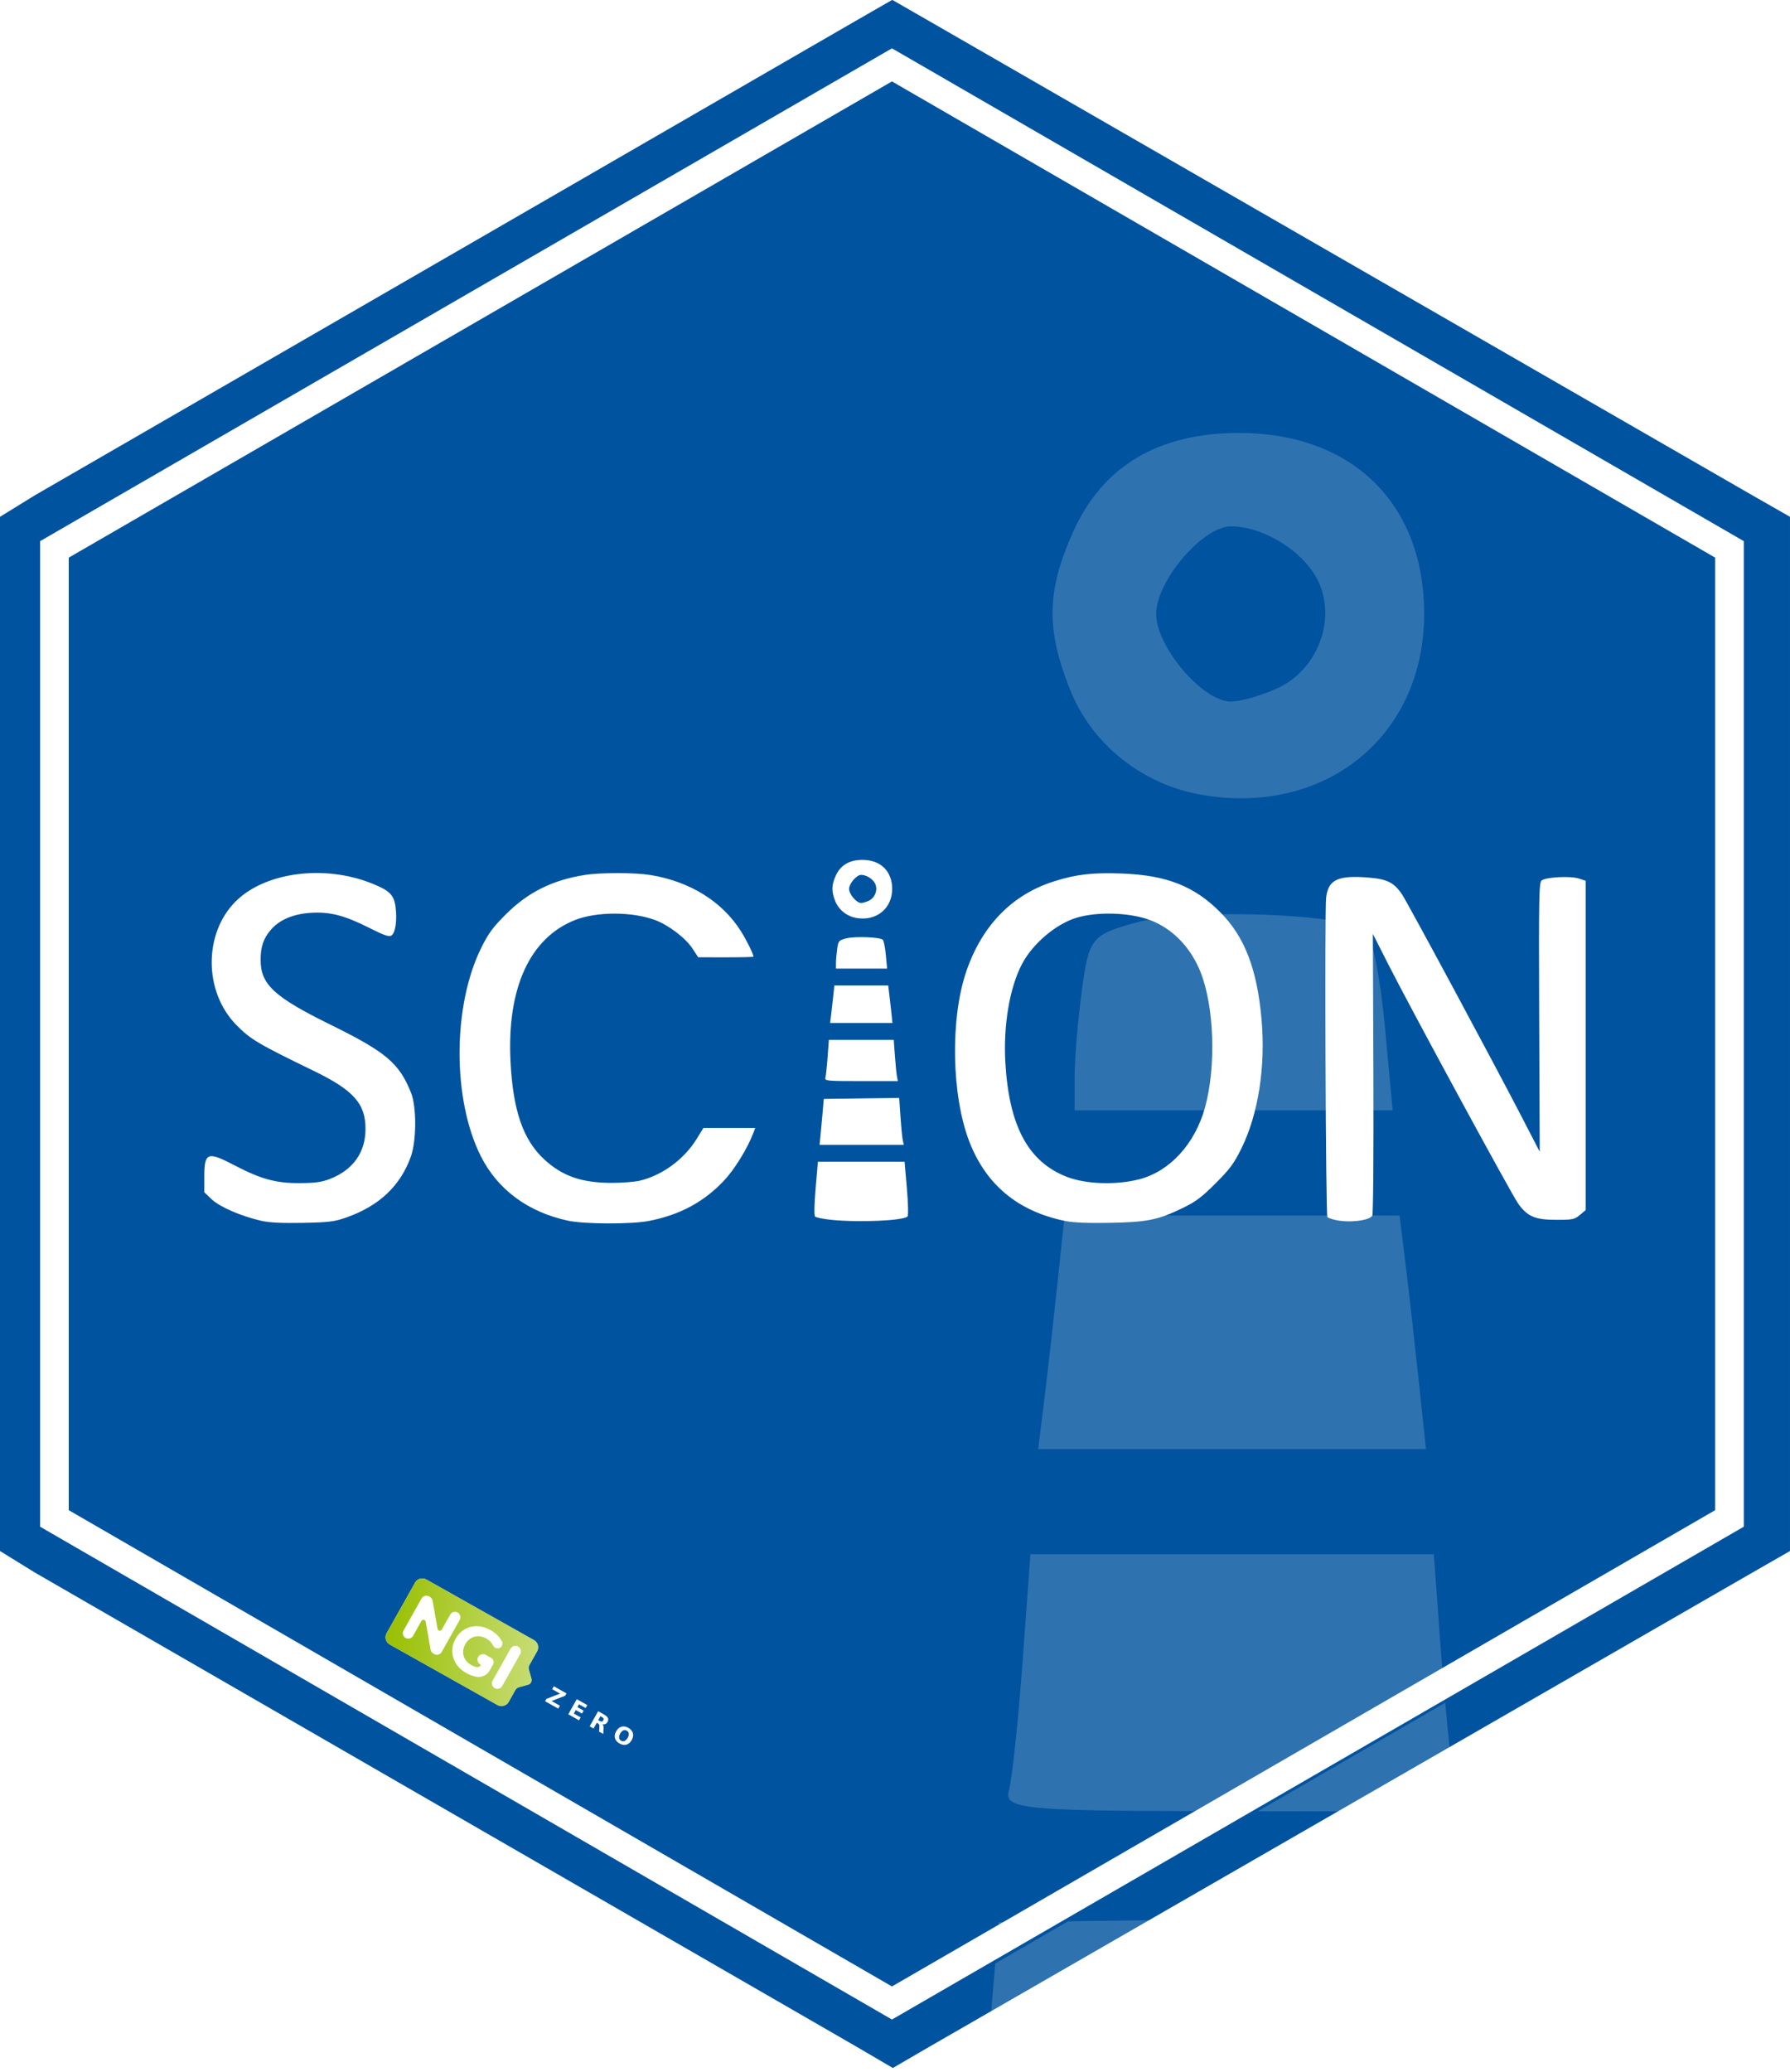
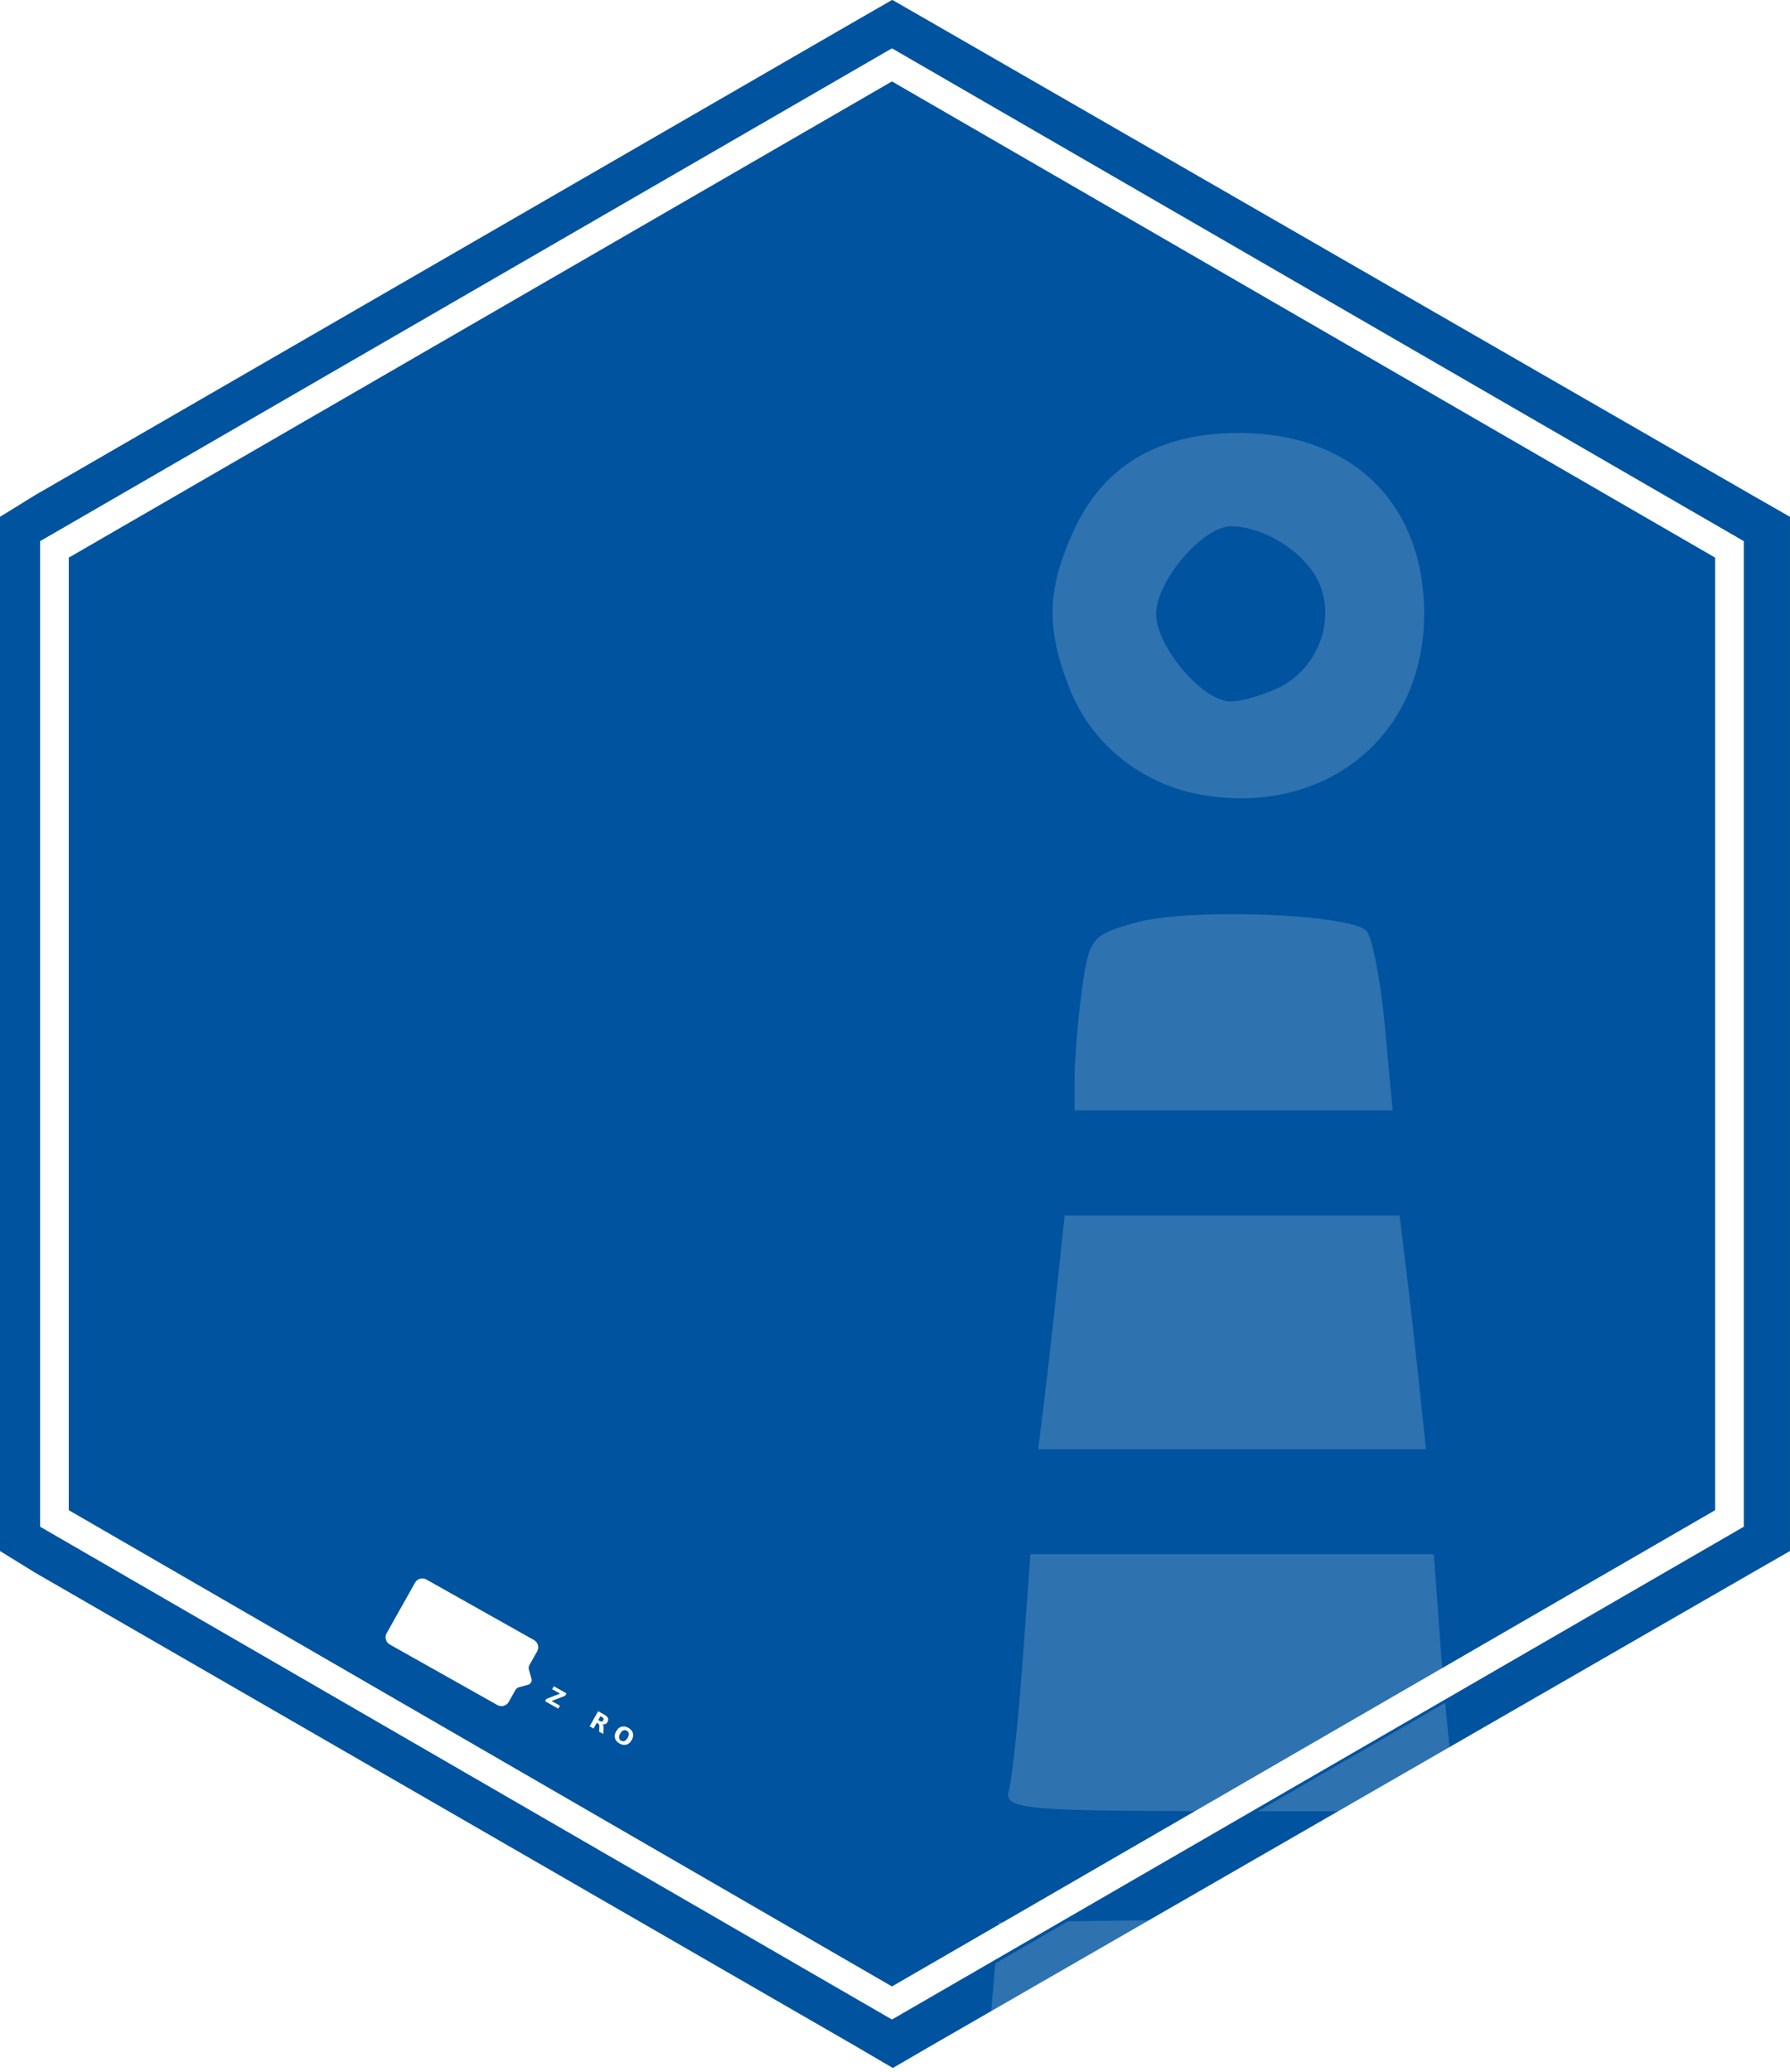
<svg xmlns="http://www.w3.org/2000/svg" xmlns:ns1="http://www.inkscape.org/namespaces/inkscape" xmlns:ns2="http://sodipodi.sourceforge.net/DTD/sodipodi-0.dtd" xmlns:xlink="http://www.w3.org/1999/xlink" width="43.9mm" height="50.8mm" viewBox="0 0 43.9 50.8" version="1.1" id="svg5" ns1:version="1.3.2 (091e20ef0f, 2023-11-25)" ns2:docname="scion.hex.svg">
  <ns2:namedview id="namedview7" pagecolor="#ffffff" bordercolor="#666666" borderopacity="1.0" ns1:pageshadow="2" ns1:pageopacity="0.0" ns1:pagecheckerboard="0" ns1:document-units="mm" showgrid="false" fit-margin-top="0" fit-margin-left="0" fit-margin-right="0" fit-margin-bottom="0" ns1:zoom="3.174838" ns1:cx="83.468826" ns1:cy="125.51822" ns1:window-width="1920" ns1:window-height="1007" ns1:window-x="0" ns1:window-y="0" ns1:window-maximized="1" ns1:current-layer="layer1" ns1:showpageshadow="2" ns1:deskcolor="#d1d1d1" />
  <defs id="defs2">
    <linearGradient ns1:collect="always" xlink:href="#linearGradient845" id="linearGradient898" x1="14.915" y1="14.167" x2="213.75" y2="112.5" gradientUnits="userSpaceOnUse" />
    <linearGradient ns1:collect="always" id="linearGradient845">
      <stop style="stop-color:#98bf00;stop-opacity:1;" offset="0" id="stop841" />
      <stop style="stop-color:#98bf00;stop-opacity:0.86" offset="1" id="stop843" />
    </linearGradient>
    <linearGradient ns1:collect="always" xlink:href="#linearGradient1220" id="linearGradient947" gradientUnits="userSpaceOnUse" x1="14.915" y1="14.167" x2="214.119" y2="111.762" />
    <linearGradient id="linearGradient1220" ns1:collect="always">
      <stop id="stop1216" offset="0" style="stop-color:#98bf00;stop-opacity:1;" />
      <stop id="stop1218" offset="1" style="stop-color:#98bf00;stop-opacity:0.51" />
    </linearGradient>
    <filter ns1:collect="always" style="color-interpolation-filters:sRGB" id="filter33491" x="0" y="0" width="1" height="1">
      <feBlend ns1:collect="always" mode="screen" in2="BackgroundImage" id="feBlend33493" />
    </filter>
    <linearGradient ns1:collect="always" xlink:href="#linearGradient845" id="linearGradient8018" gradientUnits="userSpaceOnUse" x1="14.915" y1="14.167" x2="213.75" y2="112.5" />
    <linearGradient ns1:collect="always" xlink:href="#linearGradient845" id="linearGradient8020" gradientUnits="userSpaceOnUse" x1="14.915" y1="14.167" x2="213.75" y2="112.5" />
    <linearGradient ns1:collect="always" xlink:href="#linearGradient845" id="linearGradient8022" gradientUnits="userSpaceOnUse" x1="14.915" y1="14.167" x2="213.75" y2="112.5" />
  </defs>
  <g ns1:label="Layer 1" ns1:groupmode="layer" id="layer1" transform="translate(-58.228,-118.473)">
    <g id="g1023" transform="matrix(0.265,0,0,0.265,61.574,116.752)" style="fill:#00539f;fill-opacity:1">
      <path id="polygon4013" style="fill:#00539f;fill-opacity:1;stroke-width:1.325" d="m 69.949,6.482 -3.451,1.984 -75.896,43.852 -3.229,1.992 v 3.99 87.705 3.99 l 3.227,1.992 76.014,43.852 3.389,1.986 3.418,-1.986 76.141,-43.852 3.471,-1.992 v -3.99 -87.705 -3.99 L 149.547,52.318 73.405,8.466 Z m -0.027,4.484 78.836,45.596 v 91.184 l -78.836,45.596 -78.176,-45.213 -0.66,-0.383 V 56.562 Z m 0,3.061 -76.186,44.061 V 146.216 L 69.922,190.281 146.108,146.216 V 58.088 Z" />
    </g>
    <g id="g188" transform="matrix(0.265,0,0,0.265,88.585,219.393)" style="fill:#ffffff">
-       <path ns1:connector-curvature="0" id="path819" d="m -90.381,-267.883 c -1.861,-0.425 -3.844,-1.285 -4.58,-1.985 l -0.684,-0.65 v -1.467 c 0,-2.226 0.299,-2.336 2.794,-1.03 2.447,1.281 3.85,1.663 6.053,1.647 1.437,-0.01 2.026,-0.093 2.789,-0.391 2.128,-0.83 3.277,-2.447 3.28,-4.613 0.004,-2.364 -1.098,-3.591 -4.855,-5.413 -5.101,-2.474 -5.807,-2.894 -7.115,-4.232 -2.995,-3.063 -3.021,-8.437 -0.056,-11.404 2.716,-2.718 8.199,-3.444 12.624,-1.67 1.632,0.654 2.032,1.052 2.181,2.165 0.162,1.222 -0.009,2.416 -0.379,2.65 -0.229,0.144 -0.675,-0.011 -2.081,-0.721 -2.241,-1.133 -3.608,-1.486 -5.342,-1.381 -1.661,0.101 -2.938,0.64 -3.742,1.579 -0.688,0.804 -0.945,1.57 -0.941,2.805 0.007,2.251 1.261,3.408 6.474,5.973 5.145,2.532 6.35,3.551 7.447,6.294 0.524,1.31 0.51,4.452 -0.025,5.932 -0.976,2.698 -2.944,4.547 -5.967,5.608 -1.104,0.387 -1.588,0.447 -4.03,0.495 -1.94,0.038 -3.097,-0.019 -3.843,-0.19 z m 28.387,-0.011 c -3.703,-0.798 -6.503,-2.87 -8.061,-5.965 -2.636,-5.235 -2.622,-13.893 0.031,-19.262 0.674,-1.363 1.071,-1.903 2.297,-3.127 2.039,-2.033 4.298,-3.158 7.294,-3.631 1.458,-0.23 4.634,-0.228 6.062,0.003 3.66,0.594 6.648,2.447 8.388,5.202 0.515,0.815 1.162,2.126 1.162,2.354 0,0.036 -1.151,0.064 -2.559,0.062 l -2.559,-0.003 -0.52,-0.798 c -0.638,-0.978 -2.205,-2.176 -3.462,-2.646 -2.115,-0.791 -5.41,-0.794 -7.41,-0.006 -4.19,1.651 -6.316,6.3 -5.978,13.072 0.227,4.55 1.164,7.272 3.124,9.079 1.686,1.554 3.47,2.172 6.267,2.17 0.954,-6.9e-4 2.116,-0.093 2.581,-0.204 2.082,-0.499 4.089,-1.972 5.249,-3.852 l 0.631,-1.023 h 2.399 2.399 l -0.177,0.466 c -0.546,1.435 -1.741,3.374 -2.72,4.412 -1.862,1.974 -4.11,3.178 -6.953,3.724 -1.639,0.315 -5.975,0.3 -7.487,-0.026 z m 45.966,0.019 c -4.348,-0.907 -7.284,-3.354 -8.826,-7.356 -1.639,-4.257 -1.766,-11.323 -0.281,-15.697 1.445,-4.255 4.231,-7.124 8.117,-8.356 2.061,-0.654 3.576,-0.829 6.28,-0.728 4.163,0.156 6.716,1.162 9.135,3.6 2.243,2.261 3.391,5.252 3.802,9.9 0.387,4.378 -0.301,8.77 -1.871,11.95 -0.683,1.383 -1.066,1.9 -2.384,3.217 -1.283,1.283 -1.84,1.7 -3.045,2.283 -2.287,1.106 -3.28,1.307 -6.765,1.369 -2.077,0.037 -3.391,-0.021 -4.163,-0.181 z m 6.927,-3.852 c 2.812,-0.732 5.133,-3.266 6.062,-6.618 1.054,-3.804 0.862,-9.408 -0.432,-12.608 -0.916,-2.266 -2.6,-3.984 -4.657,-4.754 -1.869,-0.699 -4.831,-0.796 -6.774,-0.22 -1.906,0.564 -4.074,2.397 -5.064,4.28 -1.15,2.188 -1.742,5.674 -1.546,9.105 0.335,5.874 2.1,9.179 5.649,10.578 1.777,0.701 4.6,0.799 6.761,0.237 z m -28.584,3.749 c -0.702,-0.074 -1.348,-0.206 -1.436,-0.293 -0.097,-0.097 -0.077,-1.122 0.051,-2.618 l 0.211,-2.458 h 4.011 4.011 l 0.211,2.458 c 0.12,1.399 0.145,2.524 0.059,2.61 -0.391,0.391 -4.574,0.568 -7.118,0.302 z m 46.67,0.01 c -0.315,-0.075 -0.627,-0.19 -0.694,-0.257 -0.154,-0.154 -0.263,-28.307 -0.115,-29.56 0.198,-1.671 1.096,-2.087 3.983,-1.846 1.682,0.14 2.32,0.468 3.052,1.57 0.538,0.809 8.546,15.691 11.023,20.485 l 1.709,3.306 -0.049,-12.436 c -0.044,-11.119 -0.02,-12.459 0.223,-12.661 0.381,-0.316 2.67,-0.436 3.445,-0.181 l 0.631,0.208 v 15.235 15.235 l -0.534,0.449 c -0.493,0.414 -0.661,0.449 -2.188,0.449 -1.957,0 -2.66,-0.299 -3.52,-1.496 -0.613,-0.853 -9.901,-17.961 -12.042,-22.181 l -1.408,-2.775 0.05,12.923 c 0.028,7.25 -0.017,13.023 -0.102,13.152 -0.311,0.468 -2.213,0.676 -3.465,0.38 z m -47.616,-7.678 c 0.042,-0.405 0.13,-1.362 0.196,-2.125 l 0.119,-1.388 3.49,-0.047 3.49,-0.047 0.122,1.781 c 0.067,0.98 0.164,1.957 0.215,2.172 l 0.093,0.39 h -3.9 -3.9 z m 0.464,-5.464 c 0.047,-0.167 0.139,-1.026 0.204,-1.908 l 0.118,-1.604 h 3.002 3.002 l 0.111,1.518 c 0.061,0.835 0.148,1.693 0.192,1.908 l 0.081,0.39 h -3.397 c -3.153,0 -3.391,-0.022 -3.311,-0.304 z m 0.528,-5.811 c 0.05,-0.405 0.139,-1.186 0.197,-1.735 l 0.105,-0.997 h 2.492 2.492 l 0.091,0.737 c 0.05,0.405 0.139,1.186 0.197,1.735 l 0.105,0.997 h -2.885 -2.885 z m 0.45,-4.789 c 0,-0.273 0.05,-0.858 0.11,-1.301 0.105,-0.766 0.144,-0.814 0.824,-0.997 0.787,-0.213 3.155,-0.124 3.407,0.127 0.088,0.088 0.212,0.724 0.276,1.413 l 0.117,1.254 h -2.367 -2.367 z m 1.893,-4.19 c -0.886,-0.153 -1.635,-0.749 -1.96,-1.56 -0.361,-0.902 -0.349,-1.479 0.05,-2.357 0.44,-0.968 1.268,-1.458 2.466,-1.457 1.681,8.7e-4 2.754,1.048 2.754,2.688 0,1.813 -1.467,3.004 -3.31,2.686 z m 1.123,-1.581 c 0.594,-0.27 0.88,-1.002 0.617,-1.578 -0.201,-0.441 -0.812,-0.828 -1.307,-0.828 -0.418,0 -1.111,0.812 -1.111,1.301 0,0.489 0.694,1.301 1.111,1.301 0.143,0 0.453,-0.088 0.69,-0.196 z" style="fill:#ffffff;fill-opacity:1;stroke-width:0.173" ns2:nodetypes="cscsscscsssssccscssssscccsssscsscccscsscccccccssccssssscsscssssccssssssssscccscsccsscscccsccccscscsccccccccssccccsscccsccssscccccccccssccsccccsccscscccsssc" />
-     </g>
+       </g>
    <path id="path3941" clip-path="none" style="opacity:0.095;fill:#ffffff;fill-opacity:1;stroke-width:0.286" d="M 88.618 129.088 C 86.646 129.086 85.279 129.895 84.555 131.494 C 83.897 132.944 83.877 133.896 84.472 135.385 C 85.007 136.724 86.241 137.709 87.702 137.961 C 90.739 138.485 93.156 136.52 93.156 133.525 C 93.156 130.818 91.389 129.089 88.618 129.088 z M 88.415 131.378 C 89.231 131.378 90.238 132.017 90.569 132.745 C 91.002 133.696 90.53 134.904 89.552 135.35 C 89.162 135.528 88.65 135.674 88.415 135.674 C 87.727 135.674 86.583 134.333 86.583 133.525 C 86.583 132.718 87.727 131.378 88.415 131.378 z M 88.359 140.886 C 87.461 140.89 86.608 140.952 86.122 141.084 C 85.002 141.388 84.937 141.466 84.764 142.731 C 84.664 143.462 84.583 144.428 84.583 144.878 L 84.583 145.697 L 88.483 145.697 L 92.383 145.697 L 92.191 143.627 C 92.085 142.489 91.881 141.439 91.736 141.294 C 91.477 141.034 89.855 140.88 88.359 140.886 z M 84.338 148.275 L 84.164 149.922 C 84.068 150.828 83.923 152.116 83.84 152.786 L 83.69 154.003 L 88.445 154.003 L 93.2 154.003 L 93.026 152.356 C 92.93 151.451 92.785 150.162 92.702 149.492 L 92.552 148.275 L 88.445 148.275 L 84.338 148.275 z M 83.499 156.58 L 83.306 159.23 C 83.199 160.687 83.048 162.104 82.97 162.38 C 82.847 162.817 83.337 162.873 87.682 162.878 L 93.607 159.445 C 93.597 159.319 93.585 159.213 93.576 159.087 L 93.393 156.58 L 88.446 156.58 L 83.499 156.58 z M 93.673 160.219 L 89.079 162.881 L 91.194 162.881 L 93.787 161.385 C 93.748 161.041 93.714 160.682 93.673 160.219 z M 86.568 165.55 L 84.423 165.579 L 82.637 166.613 L 82.529 167.881 L 86.568 165.55 z M 82.987 165.598 L 82.724 165.602 L 82.711 165.759 L 82.987 165.598 z " />
    <g id="g12735" transform="matrix(0.016,0.009,0.009,-0.016,46.127,156.349)">
      <g id="g989" transform="translate(1068.416,448.262)">
        <g style="fill:#ffffff;fill-opacity:1" id="g32886">
          <g style="fill:#ffffff;fill-opacity:1" id="g32884">
            <g style="fill:#ffffff;fill-opacity:1" id="g32882">
              <g style="fill:#ffffff;fill-opacity:1" id="g32880">
                <path ns1:connector-curvature="0" id="path32878" style="fill:#ffffff;fill-opacity:1;stroke:none" d="m 25.228,113.805 c -6.079,0 -11.051,-4.973 -11.051,-11.051 v 0 -77.523 c 0,-6.079 4.972,-11.051 11.051,-11.051 v 0 h 165.035 c 6.078,0 11.051,4.973 11.051,11.051 v 0 18.26 c 0,2.022 0.803,3.962 2.234,5.393 v 0 l 9.096,9.096 c 2.54,2.539 2.533,6.657 -0.013,9.188 v 0 l -9.067,9.017 c -1.44,1.431 -2.25,3.379 -2.25,5.409 v 0 21.16 c 0,6.078 -4.973,11.051 -11.051,11.051 v 0 z" />
              </g>
            </g>
          </g>
        </g>
        <g id="g12" style="fill:url(#linearGradient898);fill-opacity:1">
          <g id="g14-3" style="fill:url(#linearGradient8022);fill-opacity:1">
            <g id="g20" style="fill:url(#linearGradient8020);fill-opacity:1">
              <g id="g22" style="fill:url(#linearGradient8018);fill-opacity:1">
-                 <path d="m 25.228,113.805 c -6.079,0 -11.051,-4.973 -11.051,-11.051 v 0 -77.523 c 0,-6.079 4.972,-11.051 11.051,-11.051 v 0 h 165.035 c 6.078,0 11.051,4.973 11.051,11.051 v 0 18.26 c 0,2.022 0.803,3.962 2.234,5.393 v 0 l 9.096,9.096 c 2.54,2.539 2.533,6.657 -0.013,9.188 v 0 l -9.067,9.017 c -1.44,1.431 -2.25,3.379 -2.25,5.409 v 0 21.16 c 0,6.078 -4.973,11.051 -11.051,11.051 v 0 z" style="fill:url(#linearGradient947);fill-opacity:1;stroke:none" id="path30" ns1:connector-curvature="0" />
-               </g>
+                 </g>
            </g>
          </g>
        </g>
        <path transform="translate(175.998,95.865)" d="m 0,0 v 0 c 4.074,0 7.376,-3.302 7.376,-7.376 v -48.993 c 0,-4.074 -3.302,-7.376 -7.376,-7.376 -4.074,0 -7.376,3.302 -7.376,7.376 V -7.376 C -7.376,-3.302 -4.074,0 0,0" style="fill:#ffffff;fill-opacity:1;fill-rule:nonzero;stroke:none" id="path42" ns1:connector-curvature="0" />
        <g id="g44" transform="translate(152.119,64.993)">
          <path d="M 0,0 H -0.506 C -0.57,0 -0.633,-0.008 -0.698,-0.01 -0.762,-0.008 -0.825,0 -0.89,0 h -7.283 c -3.929,0 -7.359,-2.965 -7.613,-6.885 -0.278,-4.296 3.124,-7.867 7.361,-7.867 0.776,0 1.343,-0.754 1.111,-1.494 -0.658,-2.088 -2.341,-3.751 -4.547,-4.333 -2.074,-0.547 -4.276,-0.821 -6.605,-0.821 -4.007,0 -7.574,0.865 -10.7,2.595 -3.127,1.73 -5.57,4.144 -7.331,7.24 -1.761,3.096 -2.641,6.617 -2.641,10.564 0,4.006 0.88,7.558 2.641,10.654 1.761,3.097 4.219,5.493 7.377,7.195 3.156,1.698 6.768,2.549 10.836,2.549 4.681,0 8.865,-1.269 12.55,-3.807 2.341,-1.612 5.524,-1.588 7.757,0.171 3.48,2.741 3.289,8.045 -0.315,10.452 -1.7,1.136 -3.538,2.112 -5.512,2.928 -4.553,1.881 -9.623,2.823 -15.208,2.823 -6.679,0 -12.69,-1.412 -18.03,-4.235 -5.344,-2.822 -9.517,-6.738 -12.522,-11.747 -3.005,-5.008 -4.508,-10.67 -4.508,-16.983 0,-6.315 1.503,-11.975 4.508,-16.984 3.005,-5.009 7.148,-8.924 12.43,-11.747 5.282,-2.824 11.231,-4.235 17.849,-4.235 4.613,0 9.197,0.699 13.751,2.095 0.045,0.014 0.091,0.028 0.136,0.042 7.104,2.202 11.884,8.86 11.884,16.297 v 9.047 C 6.486,-2.904 3.583,0 0,0" style="fill:#ffffff;fill-opacity:1;fill-rule:nonzero;stroke:none" id="path46" ns1:connector-curvature="0" />
        </g>
        <g style="filter:url(#filter33491)" id="g48" transform="translate(90.581,88.58)">
-           <path d="m 0,0 v -49.176 c 0,-4.023 -3.262,-7.285 -7.286,-7.285 h -1.381 c -2.181,0 -4.247,0.977 -5.631,2.662 l -24.229,29.505 c -1.804,2.197 -5.368,0.921 -5.368,-1.922 v -22.96 c 0,-4.023 -3.261,-7.285 -7.285,-7.285 -4.023,0 -7.285,3.262 -7.285,7.285 V 0 c 0,4.024 3.262,7.285 7.285,7.285 h 1.468 c 2.184,0 4.253,-0.979 5.636,-2.669 l 24.135,-29.475 c 1.802,-2.202 5.37,-0.927 5.37,1.918 V 0 c 0,4.024 3.261,7.285 7.285,7.285 C -3.262,7.285 0,4.024 0,0" style="fill:#ffffff;fill-opacity:1;fill-rule:nonzero;stroke:none" id="path50" ns1:connector-curvature="0" />
-         </g>
+           </g>
        <g aria-label="Z E R O" transform="scale(1,-1)" style="font-variant:normal;font-weight:600;font-stretch:normal;font-size:31.76px;font-family:'Montserrat SemiBold';-inkscape-font-specification:Montserrat-SemiBold;font-variant-ligatures:normal;font-variant-caps:normal;font-variant-numeric:normal;font-feature-settings:normal;text-align:start;writing-mode:lr-tb;text-anchor:start;fill:#ffffff;fill-opacity:1;fill-rule:nonzero;stroke:none" id="text56">
          <path style="fill:#ffffff;fill-opacity:1" d="m 243.581,-73.015 h 19.462 v 3.613 l -12.422,15.027 h 12.778 v 4.513 h -20.176 v -3.613 l 12.422,-15.027 h -12.065 z" id="path2325" ns1:connector-curvature="0" />
-           <path style="fill:#ffffff;fill-opacity:1" d="m 278.768,-73.015 h 16.113 v 4.513 h -10.142 v 4.311 h 9.537 v 4.513 h -9.537 v 5.304 h 10.483 v 4.513 H 278.768 Z" id="path2327" ns1:connector-curvature="0" />
          <path style="fill:#ffffff;fill-opacity:1" d="m 320.004,-62.749 q 1.876,0 2.683,-0.698 0.822,-0.698 0.822,-2.295 0,-1.582 -0.822,-2.264 -0.806,-0.682 -2.683,-0.682 h -2.512 v 5.939 z m -2.512,4.125 v 8.762 h -5.971 v -23.153 h 9.119 q 4.575,0 6.699,1.535 2.14,1.535 2.14,4.854 0,2.295 -1.117,3.768 -1.101,1.473 -3.334,2.171 1.225,0.279 2.187,1.272 0.977,0.977 1.969,2.978 l 3.241,6.575 h -6.358 l -2.822,-5.753 q -0.853,-1.737 -1.737,-2.373 -0.868,-0.636 -2.326,-0.636 z" id="path2329" ns1:connector-curvature="0" />
          <path style="fill:#ffffff;fill-opacity:1" d="m 357.579,-69.107 q -2.729,0 -4.234,2.016 -1.504,2.016 -1.504,5.676 0,3.644 1.504,5.66 1.504,2.016 4.234,2.016 2.745,0 4.249,-2.016 1.504,-2.016 1.504,-5.66 0,-3.66 -1.504,-5.676 -1.504,-2.016 -4.249,-2.016 z m 0,-4.327 q 5.583,0 8.746,3.195 3.164,3.195 3.164,8.824 0,5.614 -3.164,8.808 -3.164,3.195 -8.746,3.195 -5.567,0 -8.746,-3.195 -3.164,-3.195 -3.164,-8.808 0,-5.629 3.164,-8.824 3.179,-3.195 8.746,-3.195 z" id="path2331" ns1:connector-curvature="0" />
        </g>
      </g>
    </g>
    <path id="path2" clip-path="none" style="opacity:0.095;fill:#ffffff;fill-opacity:1;stroke-width:0.286" d="M 88.618 129.088 C 86.646 129.086 85.279 129.895 84.555 131.494 C 83.897 132.944 83.877 133.896 84.472 135.385 C 85.007 136.724 86.241 137.709 87.702 137.961 C 90.739 138.485 93.156 136.52 93.156 133.525 C 93.156 130.818 91.389 129.089 88.618 129.088 z M 88.415 131.378 C 89.231 131.378 90.238 132.017 90.569 132.745 C 91.002 133.696 90.53 134.904 89.552 135.35 C 89.162 135.528 88.65 135.674 88.415 135.674 C 87.727 135.674 86.583 134.333 86.583 133.525 C 86.583 132.718 87.727 131.378 88.415 131.378 z M 88.359 140.886 C 87.461 140.89 86.608 140.952 86.122 141.084 C 85.002 141.388 84.937 141.466 84.764 142.731 C 84.664 143.462 84.583 144.428 84.583 144.878 L 84.583 145.697 L 88.483 145.697 L 92.383 145.697 L 92.191 143.627 C 92.085 142.489 91.881 141.439 91.736 141.294 C 91.477 141.034 89.855 140.88 88.359 140.886 z M 84.338 148.275 L 84.164 149.922 C 84.068 150.828 83.923 152.116 83.84 152.786 L 83.69 154.003 L 88.445 154.003 L 93.2 154.003 L 93.026 152.356 C 92.93 151.451 92.785 150.162 92.702 149.492 L 92.552 148.275 L 88.445 148.275 L 84.338 148.275 z M 83.499 156.58 L 83.306 159.23 C 83.199 160.687 83.048 162.104 82.97 162.38 C 82.847 162.817 83.337 162.873 87.682 162.878 L 93.607 159.445 C 93.597 159.319 93.585 159.213 93.576 159.087 L 93.393 156.58 L 88.446 156.58 L 83.499 156.58 z M 93.673 160.219 L 89.079 162.881 L 91.194 162.881 L 93.787 161.385 C 93.748 161.041 93.714 160.682 93.673 160.219 z M 86.568 165.55 L 84.423 165.579 L 82.637 166.613 L 82.529 167.881 L 86.568 165.55 z M 82.987 165.598 L 82.724 165.602 L 82.711 165.759 L 82.987 165.598 z " />
  </g>
</svg>